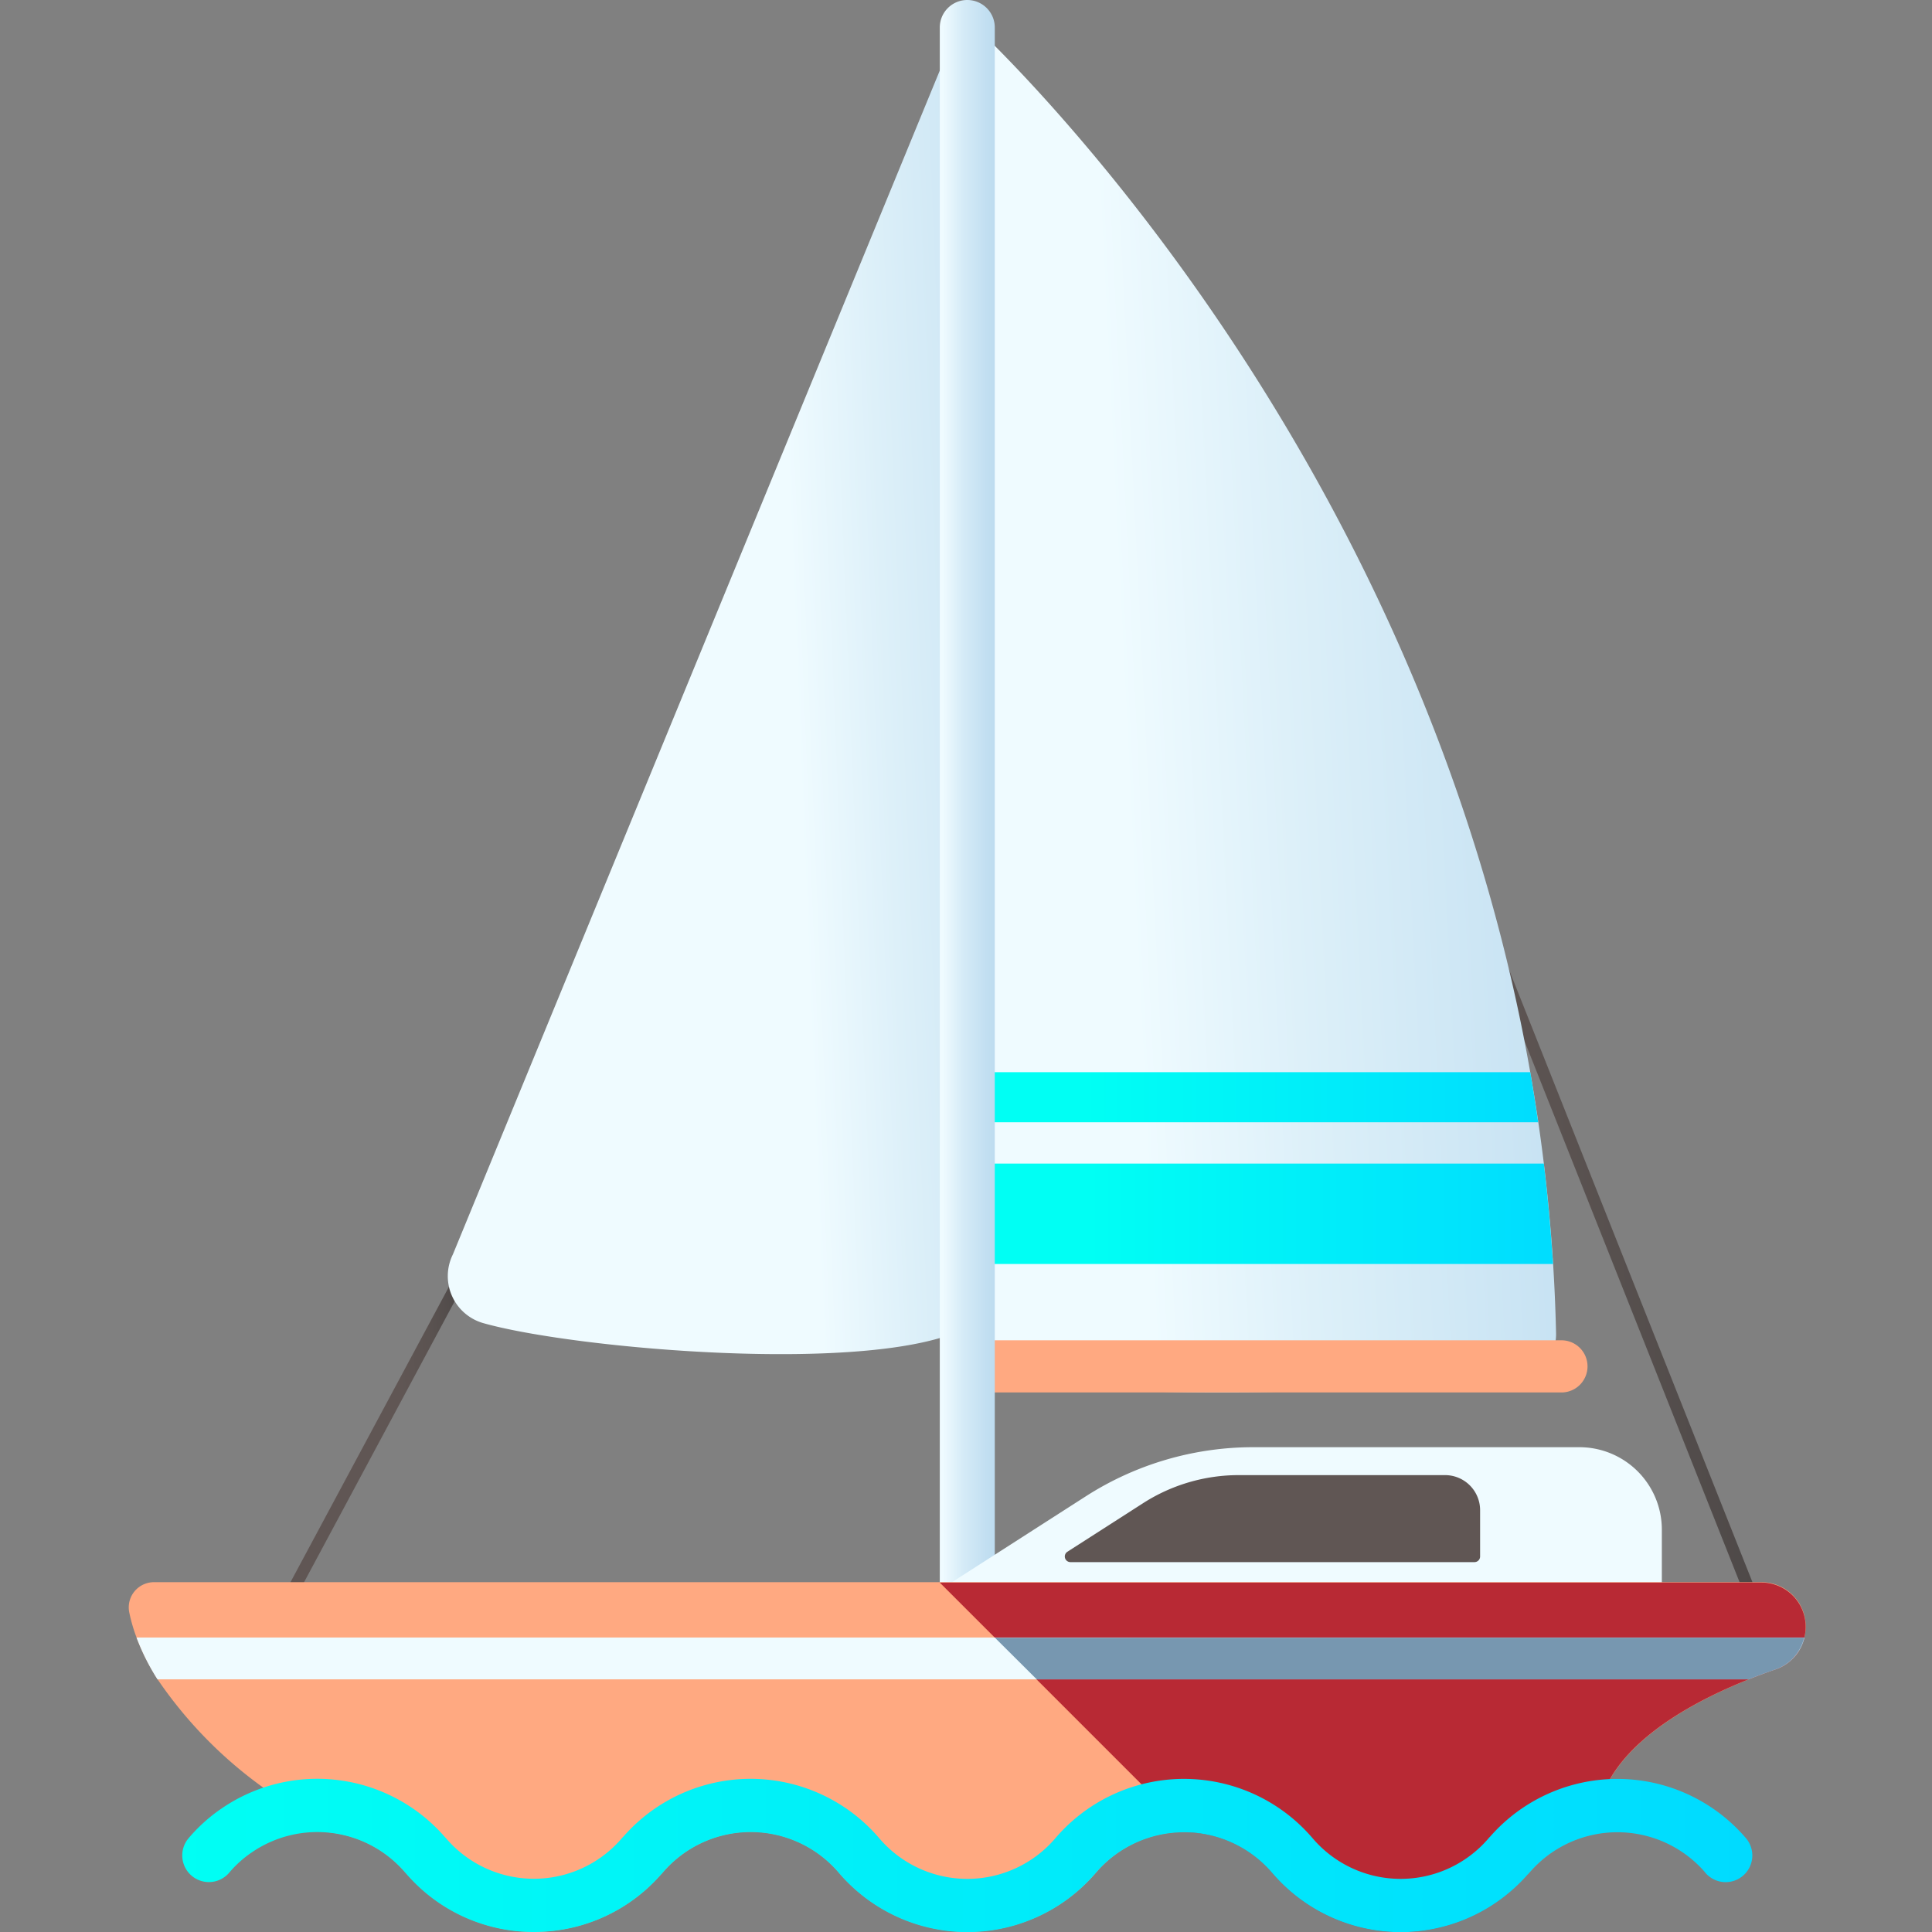
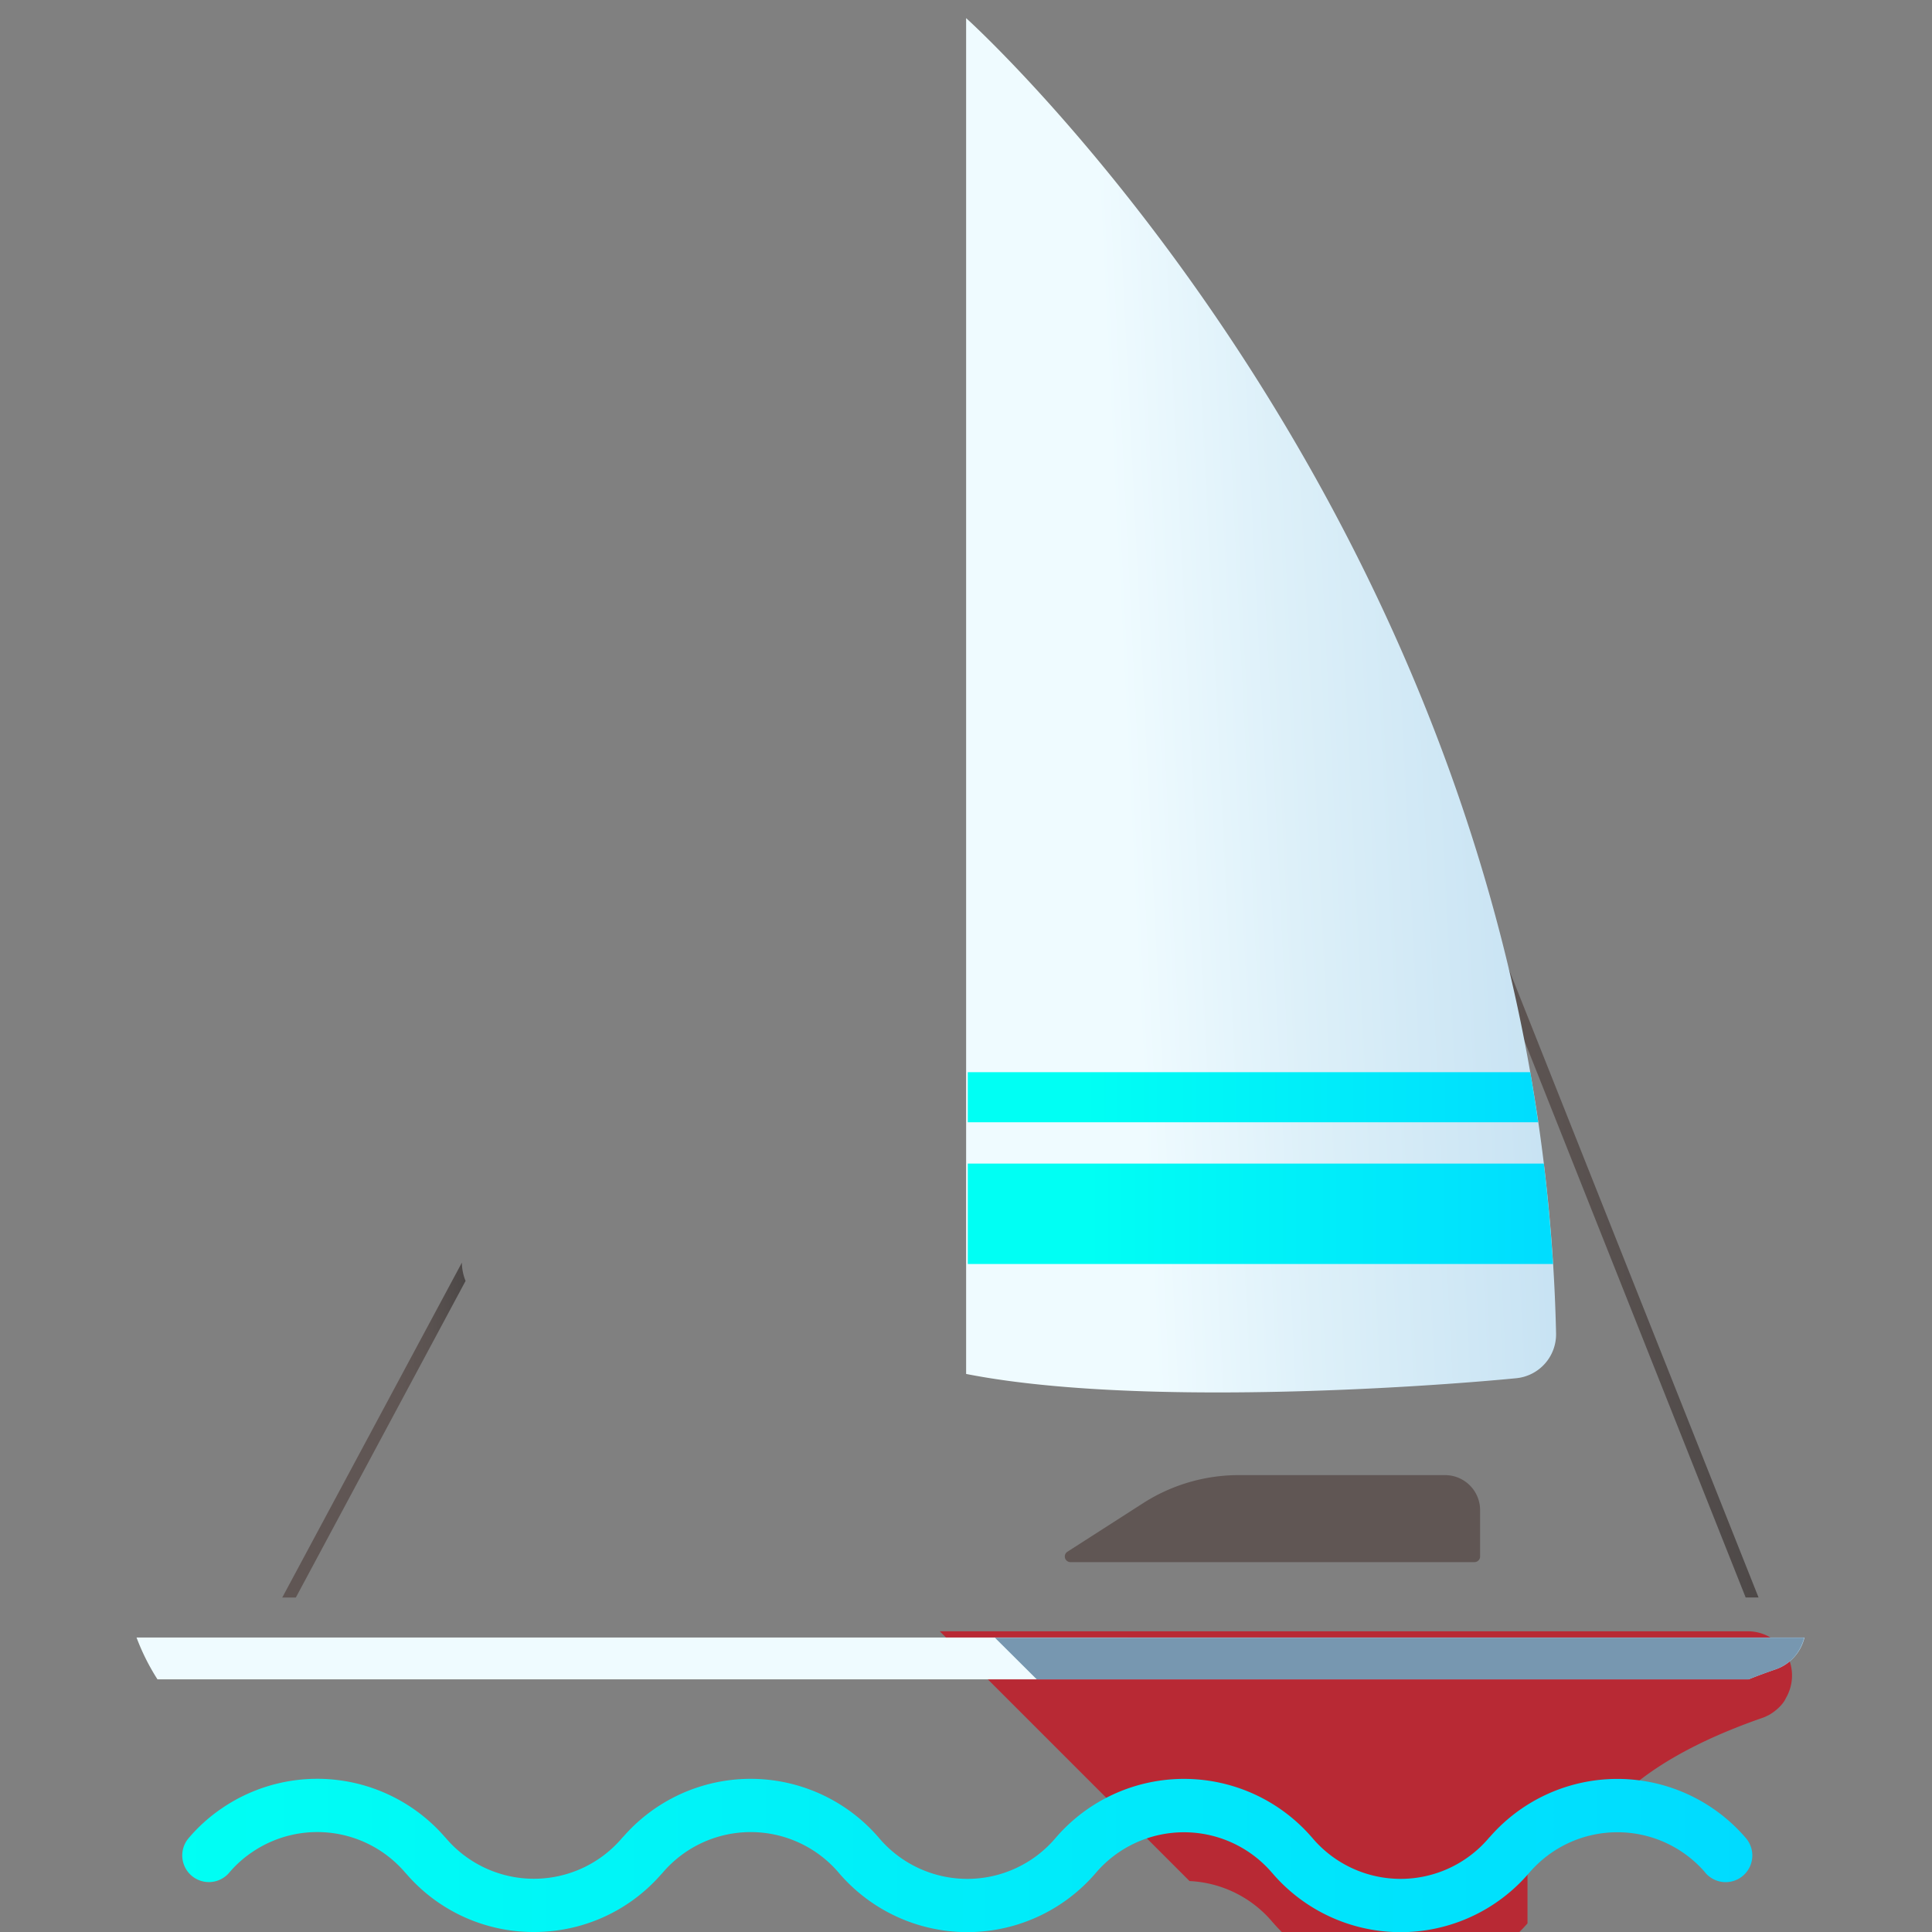
<svg xmlns="http://www.w3.org/2000/svg" xmlns:xlink="http://www.w3.org/1999/xlink" id="barco" width="60" height="60" viewBox="0 0 60 60">
  <rect x="0" y="0" width="60" height="60" fill="#808080" stroke="none" />
  <defs>
    <linearGradient id="linear-gradient" x1="0.258" y1="-2.192" x2="0.742" y2="-2.265" gradientUnits="objectBoundingBox">
      <stop offset="0" stop-color="#605654" />
      <stop offset="0.351" stop-color="#5b5351" />
      <stop offset="0.745" stop-color="#4e4948" />
      <stop offset="1" stop-color="#413f40" />
    </linearGradient>
    <linearGradient id="linear-gradient-2" x1="0.719" y1="0.924" x2="1.673" y2="0.822" gradientUnits="objectBoundingBox">
      <stop offset="0" stop-color="#effbff" />
      <stop offset="0.181" stop-color="#ddf0f9" />
      <stop offset="0.483" stop-color="#c5e1f2" />
      <stop offset="0.763" stop-color="#b7d8ee" />
      <stop offset="1" stop-color="#b2d5ec" />
    </linearGradient>
    <linearGradient id="linear-gradient-3" x1="-0.31" y1="-0.119" x2="1.259" y2="-0.291" xlink:href="#linear-gradient" />
    <linearGradient id="linear-gradient-4" x1="0.307" y1="0.858" x2="1.805" y2="0.68" xlink:href="#linear-gradient-2" />
    <linearGradient id="linear-gradient-5" x1="0.491" y1="-14.549" x2="0.491" y2="-14.917" gradientUnits="objectBoundingBox">
      <stop offset="0" stop-color="#ffa981" />
      <stop offset="0.428" stop-color="#ff8666" />
      <stop offset="1" stop-color="#ff5c45" />
    </linearGradient>
    <linearGradient id="linear-gradient-6" x1="0.204" y1="-4.301" x2="1.034" y2="-4.301" gradientUnits="objectBoundingBox">
      <stop offset="0" stop-color="#00fff4" />
      <stop offset="1" stop-color="#00dbff" />
    </linearGradient>
    <linearGradient id="linear-gradient-7" x1="0.204" y1="-4.46" x2="1.034" y2="-4.46" xlink:href="#linear-gradient-6" />
    <linearGradient id="linear-gradient-8" x1="0.053" y1="0.693" x2="1.676" y2="0.693" gradientUnits="objectBoundingBox">
      <stop offset="0" stop-color="#effbff" />
      <stop offset="0.235" stop-color="#d5ebf7" />
      <stop offset="0.487" stop-color="#c2dff1" />
      <stop offset="0.742" stop-color="#b6d7ed" />
      <stop offset="1" stop-color="#b2d5ec" />
    </linearGradient>
    <linearGradient id="linear-gradient-9" x1="0.102" y1="-8.033" x2="-1.199" y2="-10.203" xlink:href="#linear-gradient-8" />
    <linearGradient id="linear-gradient-10" x1="0.497" y1="-3.629" x2="0.497" y2="-4.838" xlink:href="#linear-gradient-5" />
    <linearGradient id="linear-gradient-11" x1="0.732" y1="-4.109" x2="0.079" y2="-2.491" gradientUnits="objectBoundingBox">
      <stop offset="0" stop-color="#ff5c45" stop-opacity="0" />
      <stop offset="1" stop-color="#b82934" />
    </linearGradient>
    <linearGradient id="linear-gradient-12" x1="0.576" y1="-32.205" x2="0.905" y2="-32.205" xlink:href="#linear-gradient-8" />
    <linearGradient id="linear-gradient-13" x1="0.5" y1="-31.867" x2="0.183" y2="-25.722" gradientUnits="objectBoundingBox">
      <stop offset="0" stop-color="#b2d5ec" stop-opacity="0" />
      <stop offset="1" stop-color="#7797b0" />
    </linearGradient>
    <linearGradient id="linear-gradient-14" x1="-1.623" y1="-14.578" x2="-2.415" y2="-15.463" xlink:href="#linear-gradient" />
    <linearGradient id="linear-gradient-15" x1="-0.001" y1="-10.974" x2="0.995" y2="-10.974" xlink:href="#linear-gradient-6" />
  </defs>
  <rect id="Rectángulo_2549" data-name="Rectángulo 2549" width="60" height="60" fill="none" />
  <g id="velero" transform="translate(-29.792)">
    <path id="Trazado_10928" data-name="Trazado 10928" d="M80.154,335.149l-5.271,9.832h-.422l5.578-10.4A1.53,1.53,0,0,0,80.154,335.149Z" transform="translate(-35.903 -295.369)" fill="url(#linear-gradient)" />
-     <path id="Trazado_10929" data-name="Trazado 10929" d="M134.417,2.161,118.5,40.862a1.518,1.518,0,0,0,.926,2.132c2.82.806,12.122,1.621,14.991.164Z" transform="translate(-74.642 -1.908)" fill="url(#linear-gradient-2)" />
    <path id="Trazado_10930" data-name="Trazado 10930" d="M397.5,251.824h-.4l-7.789-19.6q-.388-1.622-.859-3.167Z" transform="translate(-313.095 -202.213)" fill="url(#linear-gradient-3)" />
    <path id="Trazado_10931" data-name="Trazado 10931" d="M255.677,4.791S273.448,20.764,274,45.64a1.37,1.37,0,0,1-1.237,1.392c-3.005.293-11.883.891-17.084-.133V4.791Z" transform="translate(-195.883 -4.23)" fill="url(#linear-gradient-4)" />
-     <path id="Trazado_10932" data-name="Trazado 10932" d="M271.536,356.821H253.507a.81.81,0,0,1-.81-.81h0a.81.81,0,0,1,.81-.81h18.029a.81.81,0,0,1,.81.81h0A.81.81,0,0,1,271.536,356.821Z" transform="translate(-193.252 -313.577)" fill="url(#linear-gradient-5)" />
    <path id="Trazado_10933" data-name="Trazado 10933" d="M274.276,311.519H256.1V308.4H273.99Q274.174,309.937,274.276,311.519Z" transform="translate(-196.253 -272.264)" fill="url(#linear-gradient-6)" />
    <path id="Trazado_10934" data-name="Trazado 10934" d="M273.815,285.687H256.1v-1.556h17.469Q273.7,284.9,273.815,285.687Z" transform="translate(-196.253 -250.834)" fill="url(#linear-gradient-7)" />
-     <path id="Trazado_10935" data-name="Trazado 10935" d="M249.567,50.608h0a.854.854,0,0,1-.854-.854V.854A.854.854,0,0,1,249.567,0h0a.854.854,0,0,1,.854.854v48.9A.854.854,0,0,1,249.567,50.608Z" transform="translate(-189.735)" fill="url(#linear-gradient-8)" />
-     <path id="Trazado_10936" data-name="Trazado 10936" d="M248.258,387.993l4.59-2.945a9.628,9.628,0,0,1,5.2-1.524h10.126a2.561,2.561,0,0,1,2.561,2.561v1.907H248.258Z" transform="translate(-189.333 -338.58)" fill="url(#linear-gradient-9)" />
-     <path id="Trazado_10937" data-name="Trazado 10937" d="M85.667,421.439l0,.007c-.017.027-.031.055-.049.081a1.271,1.271,0,0,1-.225.243,1.5,1.5,0,0,1-.176.13.643.643,0,0,1-.078.045,1.393,1.393,0,0,1-.2.087c-.247.085-.531.189-.837.312h0c-1.467.585-3.442,1.606-4.3,3.084a2.994,2.994,0,0,0-.423,1.513l-.212.243a3.579,3.579,0,0,0-1.879,1.161.525.525,0,0,1-.054.057,5.244,5.244,0,0,1-7.917-.041.2.2,0,0,1-.019-.021,3.595,3.595,0,0,0-5.466,0,5.25,5.25,0,0,1-7.99,0,3.593,3.593,0,0,0-5.468,0c-.017.021-.035.041-.054.059a5.245,5.245,0,0,1-7.9-.018c-.013-.013-.026-.026-.037-.039a3.593,3.593,0,0,0-2.432-1.252l-.111-.154A17.218,17.218,0,0,1,37.96,425.7a13.449,13.449,0,0,1-3.277-3.361c-.065-.1-.128-.21-.189-.316s-.117-.214-.173-.321l-.08-.163c-.024-.056-.05-.11-.074-.165s-.048-.111-.071-.167-.045-.111-.065-.167a5.086,5.086,0,0,1-.223-.767.783.783,0,0,1,.763-.947H84.482a1.373,1.373,0,0,1,1.346,1.714h0a1.388,1.388,0,0,1-.067.2v0A1.355,1.355,0,0,1,85.667,421.439Z" transform="translate(0 -370.19)" fill="url(#linear-gradient-10)" />
-     <path id="Trazado_10938" data-name="Trazado 10938" d="M266.959,428.407a.54.54,0,0,0,.054-.058,3.579,3.579,0,0,1,1.879-1.161l.212-.243a2.993,2.993,0,0,1,.423-1.513c.854-1.478,2.83-2.5,4.3-3.084h0c.306-.123.591-.227.837-.312a1.4,1.4,0,0,0,.2-.087.661.661,0,0,0,.078-.045,1.473,1.473,0,0,0,.176-.13,1.275,1.275,0,0,0,.225-.243c.018-.026.032-.054.049-.081l0-.007a1.409,1.409,0,0,0,.095-.187v0a1.371,1.371,0,0,0,.067-.2h0a1.373,1.373,0,0,0-1.346-1.714H248.706l7.757,7.757a3.586,3.586,0,0,1,2.56,1.254.213.213,0,0,0,.019.021,5.244,5.244,0,0,0,7.917.04Z" transform="translate(-189.729 -370.194)" fill="url(#linear-gradient-11)" />
+     <path id="Trazado_10938" data-name="Trazado 10938" d="M266.959,428.407a.54.54,0,0,0,.054-.058,3.579,3.579,0,0,1,1.879-1.161l.212-.243c.854-1.478,2.83-2.5,4.3-3.084h0c.306-.123.591-.227.837-.312a1.4,1.4,0,0,0,.2-.087.661.661,0,0,0,.078-.045,1.473,1.473,0,0,0,.176-.13,1.275,1.275,0,0,0,.225-.243c.018-.026.032-.054.049-.081l0-.007a1.409,1.409,0,0,0,.095-.187v0a1.371,1.371,0,0,0,.067-.2h0a1.373,1.373,0,0,0-1.346-1.714H248.706l7.757,7.757a3.586,3.586,0,0,1,2.56,1.254.213.213,0,0,0,.019.021,5.244,5.244,0,0,0,7.917.04Z" transform="translate(-189.729 -370.194)" fill="url(#linear-gradient-11)" />
    <path id="Trazado_10939" data-name="Trazado 10939" d="M35.844,433.952a6.9,6.9,0,0,0,.651,1.3H85.908c.306-.122.59-.226.837-.31a1.383,1.383,0,0,0,.9-.989Z" transform="translate(-1.812 -383.098)" fill="url(#linear-gradient-12)" />
    <path id="Trazado_10940" data-name="Trazado 10940" d="M264.625,435.253h22.106c.2-.081.392-.152.571-.216l.267-.095a1.388,1.388,0,0,0,.19-.083c.035-.018.069-.038.1-.059a1.468,1.468,0,0,0,.163-.12l0,0a1.383,1.383,0,0,0,.287-.355c.021-.037.04-.076.058-.115.01-.022.02-.043.029-.065a1.366,1.366,0,0,0,.05-.153c0-.011.008-.022.01-.033H263.325Z" transform="translate(-202.635 -383.099)" fill="url(#linear-gradient-13)" />
    <path id="Trazado_10941" data-name="Trazado 10941" d="M294.735,393.445v-1.439a1.089,1.089,0,0,0-1.089-1.089h-6.406a5.5,5.5,0,0,0-2.97.871l-2.354,1.51a.175.175,0,0,0,.094.321h12.55A.175.175,0,0,0,294.735,393.445Z" transform="translate(-218.977 -345.106)" fill="url(#linear-gradient-14)" />
    <path id="Trazado_10942" data-name="Trazado 10942" d="M58.867,476.08a5.212,5.212,0,0,1-3.943-1.8l-.037-.04a3.592,3.592,0,0,0-4.762-.637,3.477,3.477,0,0,0-.707.634.827.827,0,1,1-1.263-1.069,5.121,5.121,0,0,1,1.038-.932,5.247,5.247,0,0,1,6.916.888c.013.013.026.027.038.041a3.592,3.592,0,0,0,5.467,0c.017-.02.034-.038.053-.056a5.247,5.247,0,0,1,7.936.057,3.594,3.594,0,0,0,5.473,0,5.25,5.25,0,0,1,7.969-.019l.019.022a3.591,3.591,0,0,0,5.465,0c.017-.02.034-.038.052-.056a5.252,5.252,0,0,1,7.938.051.828.828,0,1,1-1.29,1.037,3.6,3.6,0,0,0-5.437.042.779.779,0,0,1-.054.058,5.245,5.245,0,0,1-7.918-.041l-.018-.02a3.6,3.6,0,0,0-5.467,0,5.248,5.248,0,0,1-7.988,0,3.592,3.592,0,0,0-5.469,0c-.017.02-.035.039-.054.058a5.219,5.219,0,0,1-2.676,1.629A5.325,5.325,0,0,1,58.867,476.08Z" transform="translate(-12.507 -416.08)" fill="url(#linear-gradient-15)" />
  </g>
</svg>